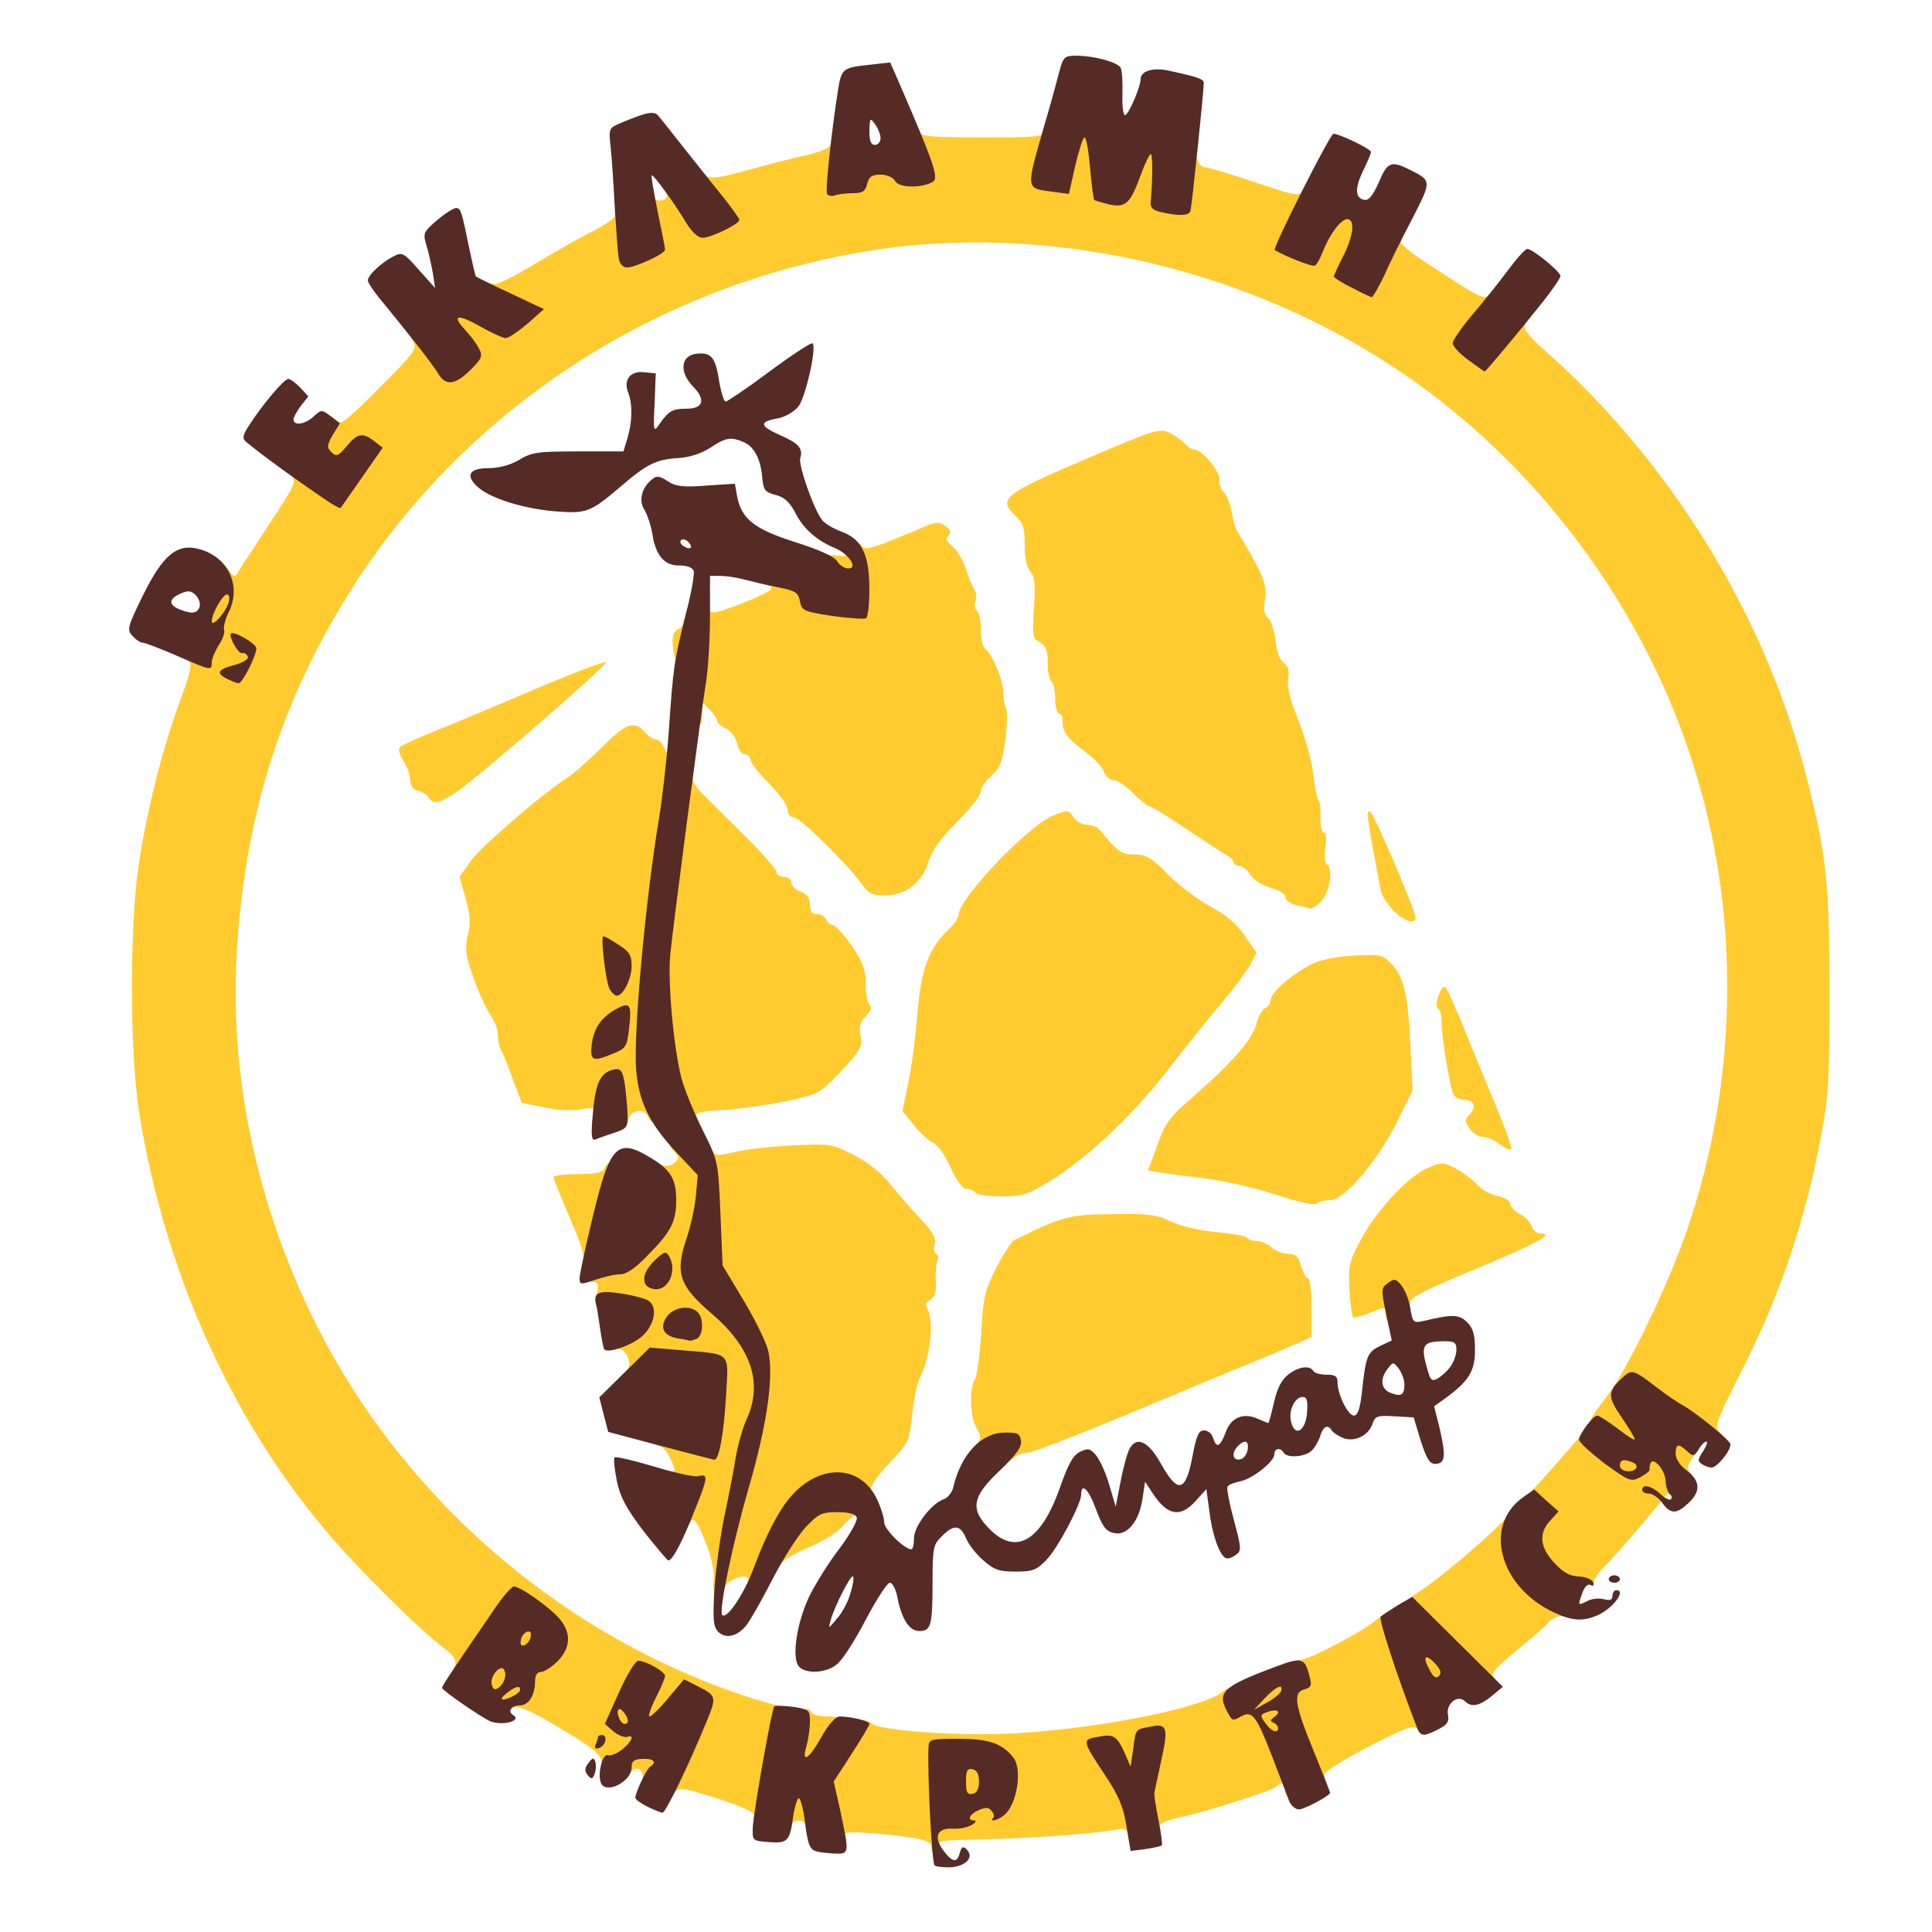
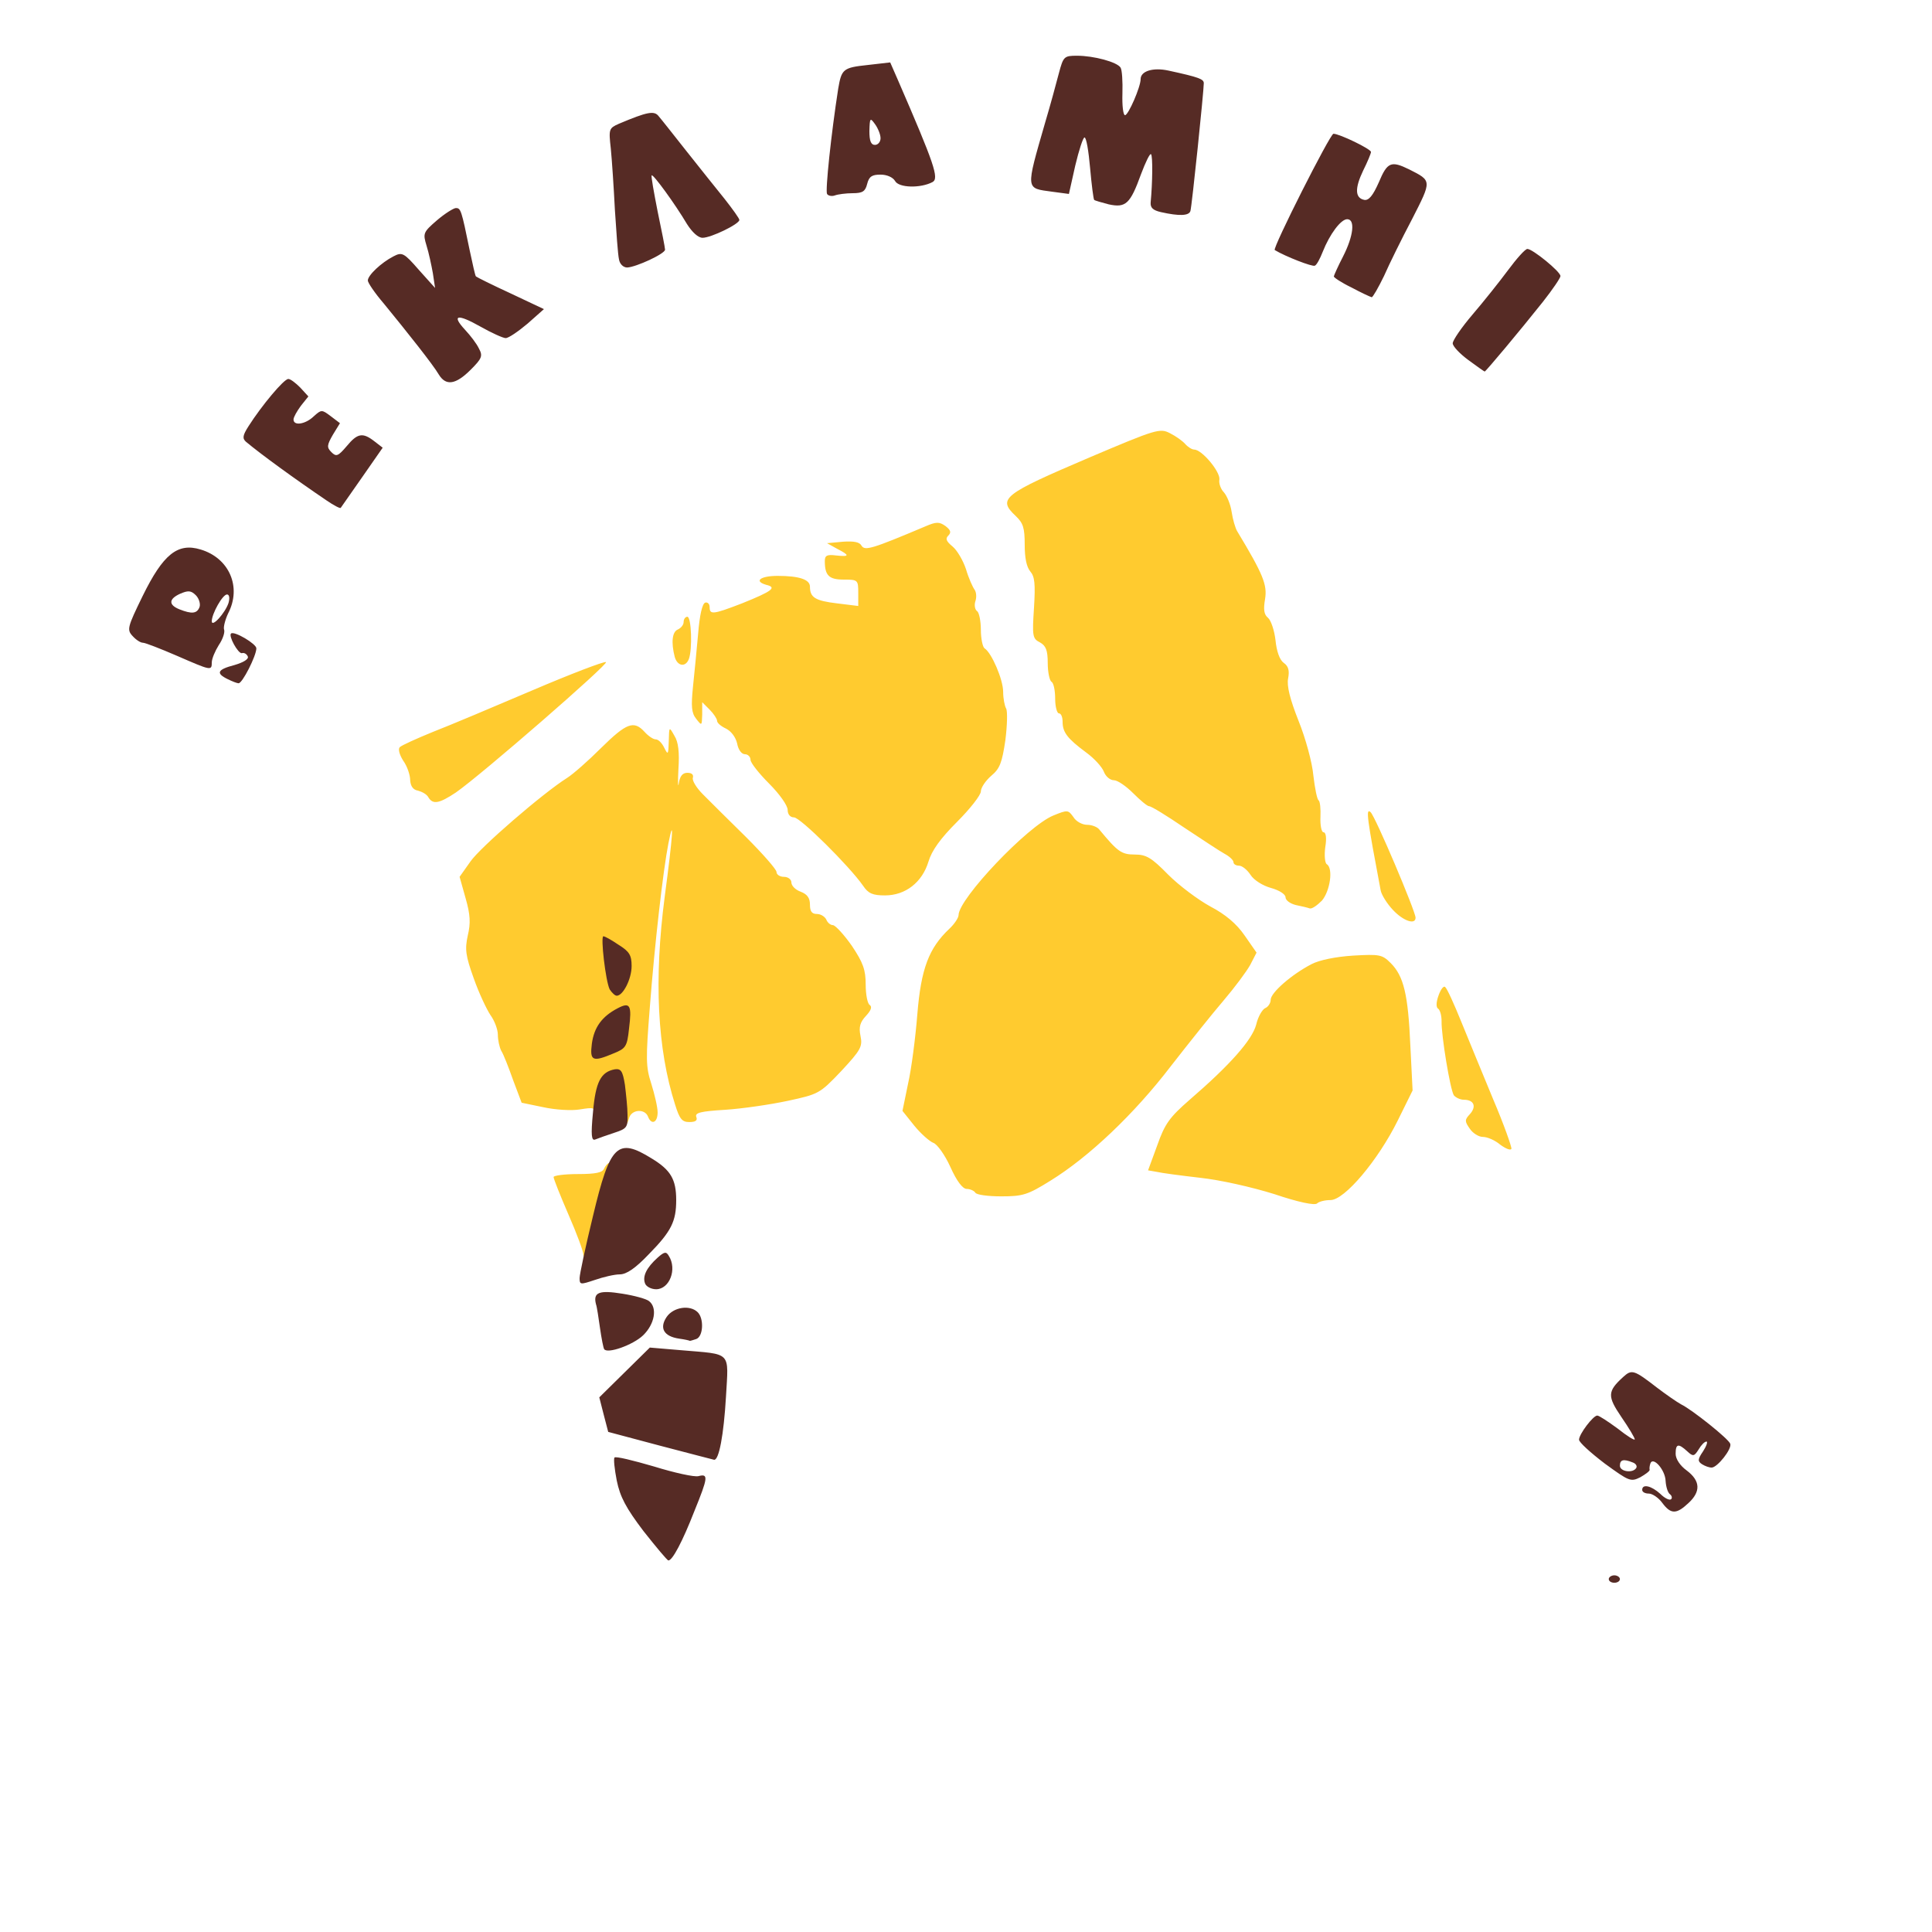
<svg xmlns="http://www.w3.org/2000/svg" width="65" height="65" viewBox="0 0 5200 5200">
  <g style="fill:#ffcb2f">
-     <path d="M2509 4985c-1-3-2-10-3-17-1-15-42-24-152-33-74-6-83-5-78 9 4 11 0 16-14 16-17 0-23-8-27-37-4-21-11-54-16-73-15-59-11-78 37-150 45-67 68-82 90-61 18 18 226 34 369 27 228-10 526-69 578-114 18-16 28-11 40 23 2 5 19-8 37-29 30-34 38-37 75-34s40 1 40-22c0-15 5-24 13-22 17 3 166-74 204-106 17-14 33-21 37-16 5 5 19 38 32 74 20 54 25 60 27 38 3-25 7-28 40-28h37l-52-51c-29-28-53-53-53-57 1-4 22-20 48-37 49-31 159-123 218-181 18-19 36-34 40-34s4 21 1 47c-8 73 42 150 120 186 28 13 31 47 4 47-10 0-25 7-32 16s-46 43-87 76c-59 49-71 63-61 74 9 11 6 14-18 14-20 0-39-10-59-31l-29-31-5 39c-5 35-8 38-40 41-24 3-38-2-47-14-17-23-16-16 2 36 15 43 20 100 9 100-4 0-12-7-18-15-10-14-28-7-134 47-77 40-120 68-117 76 3 7-4 12-19 12-20 0-27-10-46-59-18-48-25-58-35-48-11 10-10 18 1 46 16 39 18 97 4 106-5 3-10-3-10-14 0-22-10-27-25-12-12 11-180 65-257 82-36 7-58 17-58 26 0 7-7 13-15 13-18 0-38-71-33-117 3-29 1-33-18-33-22 0-23 1-8 35 15 38 19 135 5 135-5 0-12-7-15-16-4-11-13-14-30-10-41 10-247 25-368 27-111 2-117 3-107 20 7 15 6 19-6 19-8 0-16-2-16-5zm63-175-5-80h42c26 0 40-4 36-10-3-5-31-10-61-10h-54v83c0 88 3 97 30 97 15 0 16-10 12-80zm132-5c4-14 1-34-6-45-23-37-33-29-30 21 4 53 25 67 36 24zm390-85c4-31 3-40-4-30-5 8-10 30-10 49 0 45 6 37 14-19zM2100 4908c0-13 3-40 6-60 6-36 9-38 44-38s38 2 44 38c10 60 7 82-9 82-8 0-15-7-15-15s-9-15-20-15-20 7-20 15-7 15-15 15c-9 0-15-9-15-22z" />
-     <path d="M2030 4886c0-9-36-25-101-46-97-30-101-31-115-13-26 35-17-62 12-119 43-85 55-125 39-132-8-3-27 11-45 34-24 30-39 40-61 40-24 0-29 4-29 25s5 25 30 25c28 0 30 2 30 38 0 41-14 62-42 62-11 0-18-7-18-20 0-23-25-27-34-5-3 8-10 15-16 15-5 0-10-7-10-15 0-9-9-15-24-15-18 0-25-6-28-22-2-17-30-39-108-85-89-53-110-62-137-57-20 4-33 2-33-4s-10-12-22-14c-19-2-24-10-26-46-4-51 10-72 49-72 26 0 28-3 31-47 3-48 3-48 42-51l39-3-33-20c-18-11-33-19-34-17-122 182-118 177-144 178-18 0-22-4-17-19 4-13-5-26-32-47-66-49-233-215-316-314-258-305-437-708-503-1130-25-160-25-500-1-660 23-151 60-299 108-433 37-103 38-110 22-123-16-12-16-13 10-14 30 0 31-4 27-81-2-52 22-109 45-109 10 0 15-10 15-27 1-27 1-27 16-8 16 20 16 20 27 1 7-11 45-69 84-129 69-104 72-112 56-129-15-17-14-18 16-18 20 0 46 11 68 27l35 27 19-25 18-24-32-3c-18-2-38-8-44-14-20-16-16-83 7-109 18-22 21-23 33-7 12 15 24 6 118-88s103-106 91-124c-11-18-10-20 17-20 22 0 35 9 56 40 31 44 37 47 55 25 11-13 9-20-13-43-19-20-27-39-27-65 0-36 1-37 37-37 21 0 54 11 79 25 37 22 43 23 54 10 15-18 15-18-27-34-25-10-33-20-33-38 0-19 4-24 16-19 10 4 52-16 113-53 53-32 124-73 159-90 34-17 62-38 62-46s7-15 15-15c11 0 15 13 15 53 0 30 3 56 6 60 3 3 17 1 31-6 20-9 23-16 19-36-3-15-9-47-12-74-6-39-4-47 10-47 9 0 16 7 16 15s6 15 13 15c21 0 28-12 16-27-9-10-6-13 18-13s34 8 58 50c31 54 32 54 54 41 12-8 10-16-12-45-15-19-27-46-27-60 0-23 2-25 19-14 16 10 37 7 113-14 51-14 120-32 153-39s64-19 68-26c17-27 27-11 27 42 0 47 3 55 19 55 12 0 21-9 25-25 6-23 11-25 67-25 44 0 61 4 65 15 4 8 13 15 21 15 11 0 13-6 9-22-14-45-19-108-8-108 5 0 12 7 16 15 4 12 33 15 171 15 140 0 165-2 165-15 0-8 5-15 11-15 12 0 8 76-6 117-6 19-4 23 13 23 22 0 23-3 42-87 12-53 12-53 51-53 37 0 39 1 39 33 0 72 13 136 28 142 19 7 26-4 53-77 20-54 24-58 54-58 42 0 48 16 39 97-6 63-6 63 20 63 25 0 26-3 26-49 0-27 3-56 6-65 9-22 31-20 37 4 3 11 12 20 20 20s68 18 133 40c110 37 120 39 132 23 22-31 15 61-9 101l-20 35 20 11c18 9 23 7 33-17 29-67 47-83 94-83h44v55c0 31-7 69-15 85-14 27-14 30 3 39 15 8 21 4 35-22 9-18 21-44 26-59 8-21 17-28 37-28 21 0 24 3 15 13-8 11 14 30 107 90 105 68 118 75 130 60 10-15 12-12 12 18 0 24-10 46-32 73-25 30-28 40-17 47 21 13 23 12 58-31 21-27 40-40 56-40 18 0 23 4 19 15-4 10 12 31 47 62 345 303 602 720 713 1161 52 205 60 278 60 567 0 239-2 284-22 390-45 237-111 432-218 642-65 129-70 143-56 157 15 15 13 16-19 16-23 0-46-9-69-28-19-16-42-32-50-35-8-4-33-20-55-36-56-41-73-30-35 22 19 26 30 53 30 74 0 29 3 33 25 33 18 0 25-5 25-20 0-17 7-20 39-20 55 0 69 20 40 59-18 25-20 33-9 46 10 13 9 15-9 15-15 0-21 6-21 23-1 32-25 73-35 57-4-7-2-16 6-21 7-4 10-11 6-15s-8-5-10-3c-36 46-151 180-171 198-14 14-26 31-26 39 0 9-3 12-7 9-3-4-12-2-19 4-24 20-80 1-114-38-30-34-32-39-28-105 2-52-1-71-12-78s-5-18 31-57c24-27 63-70 86-97l41-48 36 27c20 15 39 26 41 23 3-3-13-17-34-33-40-27-40-27-24-54 9-14 24-35 33-46 54-66 168-300 221-455 135-393 144-833 24-1228-134-446-437-850-825-1101-411-267-934-381-1400-306-596 96-1119 448-1423 958-167 281-254 564-278 905-22 307 33 619 161 917 224 525 680 941 1224 1116 32 10 65 19 72 19 8 0 14 7 14 16 0 15-36 229-45 272-6 24-35 31-35 8zm-295-364c-9-9-25 19-24 43 0 16 2 15 15-8 9-16 13-32 9-35zm-325-31c0-11 8-22 18-24 10-3 6-5-10-6-23-1-28 3-28 24 0 14 5 25 10 25 6 0 10-9 10-19zm80-75c0-6-7-19-14-29-13-16-14-13-17 27-4 42-3 44 13 29 10-9 18-21 18-27z" />
-     <path d="M2130 4738c0-12 5-48 12-80 11-54 28-73 43-48 3 6 24 10 46 10 49 0 50 15 9 88-29 49-33 52-70 52-34 0-40-3-40-22zM1921 4253c2-24-6-62-21-100-25-64-36-75-46-48-4 8-10 15-15 15-12 0-12-52 0-84 9-22 7-25-18-31-16-3-33-16-39-29-9-21-8-22 14-18 24 4 24 4 10-29-8-19-21-35-30-37s-16-10-16-18c0-17 34-18 96-3 25 6 48 9 52 5 3-4 9-49 12-101l5-95-25-4c-95-18-126-17-144 3-22 25-87 31-67 7 14-17-5-56-26-56-23 0-13-23 25-56 45-39 38-52-36-61-50-6-51-6-45-34 5-25 2-29-16-29-14 0-21-6-21-19 0-19 25-31 70-31 17 0 42-18 81-60 60-62 78-105 60-139-17-31-14-72 4-65 8 4 22 1 30-6 14-11 14-15-1-31-16-18-16-19 18-19 26 0 40 6 51 23l16 22v-24c1-23 2-24 15-6 12 16 17 17 62 6 27-7 96-15 154-18 103-5 107-5 167 25 40 21 74 48 99 79 21 26 58 69 82 94 33 35 42 52 38 67-4 11-2 23 4 27 6 3 7 11 3 18-3 6-6 30-4 53 1 31-3 45-15 52-11 6-14 14-9 23 20 32 10 131-20 189-7 14-16 58-20 98-7 70-9 74-61 130-30 31-52 62-49 69 5 16-51 18-60 3-11-18-63-11-90 13l-26 22 80-3 81-4v32c0 19-11 44-27 66-36 44-53 45-19 0 42-56 28-81-16-28-13 16-53 41-92 57-37 16-70 35-73 43-3 7-11 11-19 8s-17 8-24 30c-8 24-18 34-32 34s-18-5-15-15c4-8 2-17-3-20-14-9-60 14-60 30 0 8-7 15-16 15-12 0-15-9-13-37zm16-780c-17-30-23-59-28-148-3-60-6-91-7-67-1 23-10 66-21 96-21 59-18 70 32 124 41 43 51 41 24-5zM2720 3912c0-22-3-22-52-16-49 7-52 6-39-10 13-15 12-21-2-45-17-29-18-105-2-131 5-8 12-63 16-122 5-95 10-115 40-175 19-37 41-70 49-75 129-64 147-69 262-70 97-2 120 1 158 19 26 13 78 25 123 29 43 4 80 11 83 15 3 5 15 9 26 9 12 0 30 8 41 18 10 9 31 17 45 17 20 0 27 6 34 33 5 17 13 32 18 32 6 0 10 35 10 79v79l-32 15c-18 8-71 31-118 50s-199 82-339 141c-139 58-263 106-275 106s-27 5-34 12c-9 9-12 7-12-10zM3730 3540c0-24-1-24-47-5-20 8-38 13-41 10s-8-37-10-75c-3-63-1-74 30-132 42-79 125-169 178-193 41-18 42-18 78 0 20 11 46 30 57 43s36 27 55 31c20 4 35 13 35 21s11 20 25 27c13 6 28 21 32 32 4 12 14 21 23 21 41 0-1 23-167 93-132 54-183 80-182 91 1 10-6 16-17 16-10 0-19 6-19 14s-7 16-15 20c-10 4-15-1-15-14z" />
    <path d="M1570 3376c0-8-18-57-40-107-22-51-40-96-40-101 0-4 29-8 65-8 49 0 67-4 71-15 4-8 10-15 15-15 16 0 10 72-13 168-18 74-25 92-40 92-10 0-18-7-18-14zM3430 3214c-61-19-145-38-200-44-52-6-105-13-117-16l-23-4 25-68c20-57 33-75 87-122 109-94 168-161 179-202 5-22 17-42 25-45 7-3 14-13 14-22 0-19 56-68 110-96 21-11 65-20 112-23 71-4 78-3 101 20 35 35 47 84 53 223l6 120-40 81c-53 107-143 214-181 214-15 0-31 4-36 9-6 6-50-3-115-25zM2625 3210c-3-5-14-10-23-10-11 0-27-21-44-59-15-33-36-62-46-65-10-4-33-24-51-46l-32-40 15-73c9-39 20-124 25-187 10-123 31-178 86-230 14-13 25-30 25-37 0-44 186-240 255-268 39-16 40-15 54 4 7 12 24 21 37 21s28 6 33 13c49 59 59 67 95 67 31 0 45 8 90 54 30 30 81 68 114 86 40 21 70 46 92 78l32 46-17 33c-10 18-42 61-71 95-30 35-94 115-143 178-98 128-220 244-324 308-61 38-74 42-132 42-35 0-67-4-70-10zM4038 3081c-14-12-35-21-47-21-11 0-27-10-35-22-14-20-14-24 0-39 19-21 11-39-16-39-10 0-22-6-27-12-10-16-34-162-33-200 0-15-4-29-9-33-6-3-6-17 1-36 6-17 14-27 18-22 5 4 24 46 43 93s58 141 86 209c29 68 50 128 49 133-2 5-15 0-30-11zM1655 2980c-8-55-25-59-25-6 0 25-5 35-19 39-14 3-17 0-13-15 4-17 0-18-37-12-23 4-67 1-99-6l-58-12-23-61c-12-34-26-70-32-79-5-10-9-29-9-43s-9-38-20-53c-10-15-31-59-45-99-22-61-24-78-16-115 8-33 7-56-6-101l-16-57 29-41c26-38 195-184 260-225 16-10 57-46 92-81 68-67 88-75 117-43 10 11 23 20 30 20s17 10 23 23c10 20 11 18 12-18 1-40 1-40 15-15 11 17 14 45 11 90-2 36-1 53 1 38 3-19 10-28 23-28 12 0 17 5 15 13-3 7 9 27 27 45s70 70 116 115c45 45 82 87 82 94s9 13 20 13 20 7 20 15c0 9 11 20 25 25 18 7 25 17 25 35s5 25 19 25c10 0 21 7 25 15 3 8 11 15 18 15 7 1 30 26 51 56 30 45 37 64 37 104 0 27 5 52 11 55 7 5 3 15-10 29-16 17-20 30-15 54 6 29 1 38-52 95-58 61-61 62-144 80-47 10-122 21-168 24-66 4-82 8-78 19 4 10-2 14-19 14-19 0-26-8-38-47-48-150-57-337-28-559 22-165 26-224 10-144-14 71-37 271-50 441-11 139-11 160 4 206 9 29 17 63 17 77 0 28-17 35-26 11-9-22-45-19-51 5-10 38-31 21-38-30zM3749 2449c-16-17-31-41-33-53-36-191-41-223-27-210 13 12 121 267 121 284 0 20-33 9-61-21zM3525 2445c-5-2-22-6-37-9-16-4-28-13-28-21s-17-19-39-25-46-21-55-35-23-25-31-25-15-4-15-9c0-6-11-16-24-23s-61-39-108-70c-47-32-89-58-95-58-5 0-24-16-43-35s-42-35-52-35-22-10-27-23-26-36-48-52c-50-37-63-54-63-82 0-13-4-23-10-23-5 0-10-18-10-39 0-22-4-43-10-46-5-3-10-26-10-50 0-35-5-47-21-56-20-10-21-17-16-93 4-65 2-84-10-98-10-12-15-36-15-72 0-45-4-58-24-77-50-47-35-58 199-158 179-76 189-79 216-65 16 8 34 21 41 29s18 15 24 15c21 0 71 60 68 81-2 10 4 26 12 34 8 9 18 32 21 53 3 20 10 44 15 52 70 116 81 144 75 182-5 29-3 42 8 51 8 7 17 34 20 60 3 30 11 53 22 61 13 9 16 21 12 42-4 20 5 56 28 114 19 47 37 113 40 148 4 34 10 64 14 66 4 3 6 23 5 45-1 23 3 41 8 41 7 0 9 16 5 40-3 22-1 43 4 46 18 11 9 72-13 98-13 13-27 23-33 21zM2323 2384c-37-53-169-184-186-184-10 0-17-8-17-20s-22-43-50-71c-27-27-50-56-50-64s-7-15-15-15c-9 0-18-12-21-29-4-17-16-33-30-40-13-6-24-15-24-21 0-5-9-19-20-30l-20-20v33c-1 31-1 31-16 12-13-16-14-34-9-85 4-36 10-101 14-144 4-50 11-81 19-84 6-2 12 3 12 12 0 21 9 20 87-10 82-33 95-43 65-50-34-10-15-24 31-24 59 0 87 10 87 29 0 29 14 38 73 45l57 7v-35c0-35-1-36-39-36-40 0-51-11-51-50 0-15 6-18 30-15 37 4 38 0 3-18l-27-15 43-4c30-2 45 1 50 11 9 14 29 8 171-52 30-13 38-13 55-1 14 11 16 17 7 26-8 8-5 15 12 29 12 10 28 37 36 61 7 24 18 48 23 55s6 21 2 32c-3 10-1 22 5 26 5 3 10 26 10 50s5 47 10 50c19 12 50 84 50 117 0 18 4 38 8 45s3 45-2 85c-9 61-15 77-38 96-15 13-28 32-28 42s-29 47-64 82c-45 45-68 77-77 107-17 56-62 91-117 91-33 0-45-5-59-26zM1153 2146c-4-8-17-15-28-18-13-2-20-12-21-28 0-14-8-38-19-53-10-16-14-31-9-36s45-23 89-41c44-17 165-68 268-112s192-78 198-76c10 3-335 303-404 351-45 30-62 33-74 13zM1816 1768c-10-39-7-68 9-74 8-4 15-12 15-20s5-14 10-14c11 0 14 88 4 114-9 23-31 19-38-6z" />
  </g>
  <g style="fill:#562b25">
-     <path d="M2515 5020c-7-12-19-239-16-317 1-22 5-23 81-23 81 0 117 12 147 50 26 32 10 129-25 156-17 14-41 19-29 7 4-3 2-12-4-19-8-10-16-10-35-2-26 12-32 28-11 28 6 0 3 6-8 12-11 7-34 11-51 10-41-3-52 22-26 57 25 34 38 36 45 9 5-18 9-20 19-10 21 21-3 46-46 48-20 0-39-2-41-6zm120-225c0-20-6-31-17-33-15-3-18 4-18 33s3 36 18 33c11-2 17-13 17-33zM2198 4983c-19-5-24-17-33-90-4-29-11-53-15-53s-11 22-15 48c-9 68-15 74-66 70-43-3-44-4-43-38 2-43 51-320 58-327 3-3 26-2 51 1 43 7 45 9 45 39 0 18-4 47-9 65-15 50 5 39 40-23 19-34 38-55 49-55 31 0 80 12 80 20 0 4-22 41-48 81l-48 74 18 80c24 114 24 115-14 114-18-1-41-3-50-6zM3032 4916c-8-52-21-83-57-137-63-95-63-97-21-104 43-9 52-3 73 43l16 37 7-47c7-55 5-53 48-61 44-9 47 4 27 94-9 41-17 79-18 84-1 6 4 39 11 73 7 35 11 66 9 69-3 2-23 7-45 10l-39 5zM1743 4863c-18-9-33-20-33-24 0-14 30-78 40-84 19-12 10-22-20-21-23 1-30 6-30 22 0 40-70 75-83 42-9-25 5-79 19-74 7 3 24-4 38-15 27-21 35-42 14-34-7 2-24-4-37-15l-23-20 38-85c21-47 44-85 52-85 20 0 72 29 72 41 0 5-11 32-25 59-14 28-21 50-17 50 5 0 28-22 51-50l42-50 32 16c57 29 57 29 27 102-49 119-109 242-117 241-4 0-23-8-40-16zm-53-230c0-14-19-38-25-32-8 8 5 39 16 39 5 0 9-3 9-7zM3470 4848c-5-13-25-66-45-118-44-113-54-127-85-110-24 13-23 13-39-17-25-49-7-65 132-117 72-27 79-24 92 27 6 23 4 29-14 34-31 8-27 40 24 164 25 61 45 112 45 114 0 8-69 45-84 45-9 0-21-10-26-22zm-30-197c0-5-6-12-12-14-10-4-9-8 2-16 20-14 8-23-19-13-20 7-20 9-5 30 15 22 34 29 34 13zm8-99c7-22-14-13-44 19l-29 31 34-19c19-10 36-24 39-31zM1582 4778c-9-11-9-19 2-33 10-14 14-15 18-4 3 8 2 22-1 32-6 16-9 17-19 5z" />
-     <path d="M1604 4694c3-8 6-18 6-20s5-4 10-4c16 0 11 27-6 34-12 5-15 2-10-10zM3815 4653c-56-145-105-296-99-302 5-4 26-18 47-31l38-22 122 121 122 121-30 25c-33 27-55 31-72 14-19-19-51 6-46 35 4 19-1 28-25 40-39 20-48 20-57-1zm50-173c-27-30-38-24-19 11 11 23 19 28 27 20 7-7 5-16-8-31zM1320 4633c-22-9-130-83-130-90 0-5 11-23 129-195 28-43 57-78 64-78 18 0 99 58 124 88 31 38 29 77-6 113-16 16-37 29-45 29-10 0-16 9-16 26 0 36-17 64-40 64s-35 16-19 26c25 15-27 30-61 17zm80-85c0-12-12-9-32 6-26 19-22 27 7 14 14-6 25-15 25-20zm-40-39c0-11-4-19-9-19-16 0-33 30-27 46 5 13 9 14 21 4 8-7 15-21 15-31zm68-103c3-12-1-17-10-14-7 3-15 13-16 22-3 12 1 17 10 14 7-3 15-13 16-22zM2150 4485c-20-24-5-120 29-190 17-34 53-92 82-129 28-38 48-74 45-82-4-9-21-14-52-14-42 0-51 4-85 40-21 22-61 85-89 139-28 55-60 111-70 124-25 32-56 39-77 19-13-14-15-32-10-117 4-55 16-143 27-195s25-123 30-156c6-34 19-82 30-105 44-97 12-192-94-283-89-76-100-110-67-206 10-30 21-80 24-111l5-56-58-62c-73-78-101-136-108-224-7-100 26-462 62-675 8-48 20-152 26-232 12-176 14-189 46-318 15-56 24-109 21-116-4-9-19-14-38-14-40 1-64-26-73-84-4-24-14-53-21-65-17-25-8-60 19-82 13-11 20-11 43 4 21 14 41 17 104 12l77-5 6 34c12 61 46 88 156 123 64 20 105 39 113 51 6 11 20 20 30 20 28 0 2-39-36-55-49-20-86-53-107-96-15-28-29-41-53-47-27-7-32-13-35-43-4-52-21-85-48-98-36-16-50-14-92 14-25 16-56 26-88 28-59 4-83 16-154 77-82 70-92 73-179 66-87-8-175-36-207-67-32-30-20-49 31-49 28 0 58-8 82-22 34-21 51-23 160-23h121l11-36c13-45 14-90 2-122-14-35 6-60 44-55l30 3-3 80c-4 79-3 80 14 55 24-34 34-40 72-40 45 0 52-24 18-59-39-40-34-85 10-89 39-4 50 10 60 76 5 29 13 53 17 53s58-36 118-81c61-45 113-79 116-76 12 11-19 146-38 170-11 14-35 28-55 32-51 9-50 20 3 44 53 23 65 37 57 63-6 18 37 140 59 167 7 9 30 23 52 31 55 20 75 62 75 156 0 39-4 74-9 77s-45 0-90-6c-78-12-83-14-88-40-5-24-12-28-62-38-31-6-72-16-91-21s-47-9-62-9h-27v110c0 60-5 138-10 172-14 85-89 656-97 738-7 75 9 249 30 331 8 31 34 94 57 140 42 84 42 84 48 224l6 141 57 95c31 52 61 113 66 136 15 67-3 197-53 368-45 157-81 332-71 342 12 12 57-54 82-120 44-116 80-181 122-219 77-69 171-58 212 26 11 23 20 52 20 64 0 18 54 72 73 72 4 0 7-13 7-30 0-32 48-95 81-105 10-4 22-18 25-33 21-88 75-145 136-146 37-1 43 2 46 22 3 16-12 37-57 80-75 71-81 104-27 158 72 72 139 31 190-115 22-63 35-85 54-94 21-10 27-8 43 11 10 13 26 48 35 80l17 57 13-67c7-37 18-77 24-88 19-36 51-21 85 40 45 81 66 76 84-17 11-59 17-73 32-73 10 0 21 9 24 20 9 29 19 25 34-15 14-40 48-54 87-36 14 6 26 11 28 11 1 0 8-25 15-55 8-37 20-61 38-75 28-22 58-26 68-10 3 6 19 10 36 10 22 0 29 4 29 20 0 33 28 90 44 90 10 0 16-16 21-57 11-104 15-113 49-130l32-15-15-70c-14-68-14-71 5-85 17-12 21-12 37 8 9 12 20 39 23 61 6 37 9 39 33 34 80-19 98-19 120 3 16 16 21 33 21 75 0 57-17 84-82 131l-28 20 16 64c16 72 14 91-14 91-14 0-23-15-38-62l-19-63-52-3c-45-3-52 0-58 18-10 33-48 52-78 41-14-5-28-15-32-20-10-18-23-13-31 12-3 12-13 30-22 40-16 18-67 23-77 7-9-15-25-12-25 4 0 20-58 66-92 73-15 3-31 9-34 14s5 46 17 90c21 79 21 83 4 95-10 7-22 11-27 7-17-10-36-66-43-126l-8-59-28 31c-41 46-75 41-114-16l-23-35-7 47c-10 62-42 100-78 91-21-5-30-18-48-66-19-52-39-71-39-37 0 25-63 144-93 175-27 28-37 32-84 32-44 0-58-5-86-30-19-16-40-43-47-60-15-36-33-38-65-5-23 22-25 31-25 124 0 116-4 131-36 131-27 0-48-34-59-93-4-20-13-37-20-37s-36 45-65 100c-29 56-64 110-78 120-29 24-85 26-102 5zm139-197c7-22 10-42 7-45-6-6-50 81-60 117-7 25-7 25 17-4 14-15 30-46 36-68zm1069-386c4-24-7-29-26-10-18 18-15 40 6 36 9-2 18-13 20-26zm160-100c2-32 0-42-12-42-21 0-39 37-31 67 10 42 39 25 43-25zm262-76c0-12-7-31-15-42-15-19-15-19-30 0-22 28-18 55 8 65 28 11 37 6 37-23zm124-48c9-12 16-33 16-45 0-19-5-23-29-23-62 0-68 9-50 73 9 32 12 36 29 27 10-6 26-20 34-32zM1852 1458c-6-6-15-8-19-4s-1 11 7 16c19 12 27 3 12-12zM4185 4341c-148-67-194-233-87-310l31-22 33 30 33 29-22 24c-32 34-29 72 10 114 24 26 41 36 66 37 19 1 36 8 39 16s0 11-7 7c-6-4-15 3-21 19-14 36-13 37 11 25 11-7 32-9 45-6 17 5 24 2 24-9 0-8 5-15 10-15 30 0-13 54-56 70-36 14-64 12-109-9z" />
    <path d="M4330 4250c0-5 7-10 15-10s15 5 15 10c0 6-7 10-15 10s-15-4-15-10zM1732 4121c-47-62-63-92-72-136-6-31-9-59-6-62 3-4 51 8 106 24 55 17 109 29 120 26 27-7 26 3-11 94-32 82-59 133-70 133-3 0-33-36-67-79zM4474 4045c-10-14-27-25-36-25-10 0-18-4-18-10 0-17 25-11 49 11 12 12 25 18 29 14 3-3 2-9-3-13-6-4-11-20-12-36-1-30-34-67-41-47-2 6-3 13-2 17 1 3-11 12-25 20-26 13-30 11-96-37-38-29-69-57-69-64 0-15 38-65 49-65 5 0 29 16 55 35 25 20 46 33 46 29s-16-31-36-60c-38-56-38-69 5-108 23-21 29-19 91 29 25 19 54 39 65 45 29 14 128 93 132 106 5 14-35 64-50 64-7 0-18-4-26-9-12-8-12-13 3-35 9-14 13-26 9-26-5 0-14 9-21 21-12 19-15 20-31 5-24-22-31-20-31 7 0 14 12 32 30 45 37 28 38 57 4 88-32 30-47 30-70-1zm-70-94c3-5-1-12-10-15-25-10-34-7-34 9s35 21 44 6zM1776 3891l-139-37-12-46-12-47 68-67 68-67 83 7c139 12 129 1 122 125-6 103-19 172-32 170-4-1-70-18-146-38zM1626 3631c-2-3-7-28-11-56-4-27-8-57-11-65-8-32 9-38 71-28 32 5 65 14 72 20 23 18 15 62-16 92-27 26-97 51-105 37zM1828 3603c-41-6-54-28-34-58 18-27 63-34 84-13 17 17 15 65-4 72-9 3-16 5-17 5-1-1-14-4-29-6zM1736 3454c-7-19 4-42 34-69 18-16 23-17 30-5 23 36 2 90-34 90-13 0-27-7-30-16zM1560 3440c0-10 16-85 36-167 46-193 66-212 158-155 51 31 66 56 66 112 0 57-13 84-73 145-37 39-61 55-79 55-14 0-44 7-67 15-39 13-41 13-41-5zM1596 2994c7-82 21-109 59-116 16-2 21 4 27 42 3 25 7 61 7 81 1 33-2 37-36 48-21 7-44 15-51 18-10 4-12-11-6-73zM1593 2809c6-44 27-73 69-95 34-18 39-9 31 55-5 48-9 53-41 66-57 24-65 21-59-26zM1641 2663c-11-22-25-143-17-143 4 0 22 10 41 23 29 18 35 28 35 57 0 35-23 80-40 80-5 0-13-8-19-17zM613 1828c-33-16-28-26 18-38 24-7 39-16 36-23s-10-11-16-9c-10 2-37-47-29-53 9-7 68 28 68 40 0 20-38 95-48 94-4 0-17-5-29-11zM476 1765c-44-19-85-35-91-35-7 0-19-8-28-18-16-17-14-24 27-108 55-112 94-144 156-125 77 23 111 101 74 172-8 17-13 37-11 43 3 7-3 26-14 42-10 16-19 37-19 47 0 23-2 22-94-18zm139-142c4-14 2-23-4-23-12 0-41 52-41 72 0 18 36-22 45-49zm-78 11c3-8-1-23-10-32-13-13-21-13-42-4-31 14-32 30-2 42 33 13 47 12 54-6zM879 1347c-87-59-175-123-217-158-10-9-9-17 7-42 35-55 95-127 107-127 6 0 20 11 32 23l22 24-20 25c-11 15-20 31-20 37 0 18 32 13 54-8 21-19 22-19 46-1l25 19-19 31c-16 28-17 34-4 47s18 11 41-16c29-35 43-38 75-13l22 17-55 79c-30 43-56 80-58 83-2 2-19-7-38-20zM1181 1008c-15-26-85-114-148-191-24-28-43-56-43-62 0-14 36-48 69-65 23-12 28-10 68 36l44 49-6-40c-4-22-11-55-17-74-10-33-9-36 28-68 21-18 45-33 51-33 13 0 15 5 37 113 8 37 15 70 17 71 2 2 44 23 94 46l89 42-44 39c-25 21-51 39-59 39-7 0-38-14-68-31-62-35-79-32-41 9 14 15 31 37 37 50 11 20 8 27-22 57-41 41-67 44-86 13zM3952 969c-23-17-42-37-42-45s24-43 53-77c30-35 73-89 96-120s46-57 52-57c14 0 89 61 89 73 0 5-21 36-47 69-62 78-154 188-157 188-1 0-21-14-44-31zM3638 774c-27-13-48-27-48-30 0-2 11-27 25-54 28-55 33-100 11-100-17 0-47 40-66 88-7 18-16 35-21 37-6 4-80-25-108-42-7-4 149-313 158-313 16 0 101 41 101 49 0 4-9 26-21 50-23 48-22 74 3 79 12 2 23-11 39-47 23-55 33-59 82-35 61 31 61 29 8 133-28 53-62 122-76 154-15 31-30 57-33 57-4-1-28-12-54-26zM1666 698c-3-13-7-72-11-133-3-60-8-135-11-165-6-53-5-55 22-67 76-32 95-36 107-20 7 8 40 50 74 93 35 44 81 102 103 129 22 28 40 53 40 57 0 11-76 48-99 48-12 0-28-15-42-37-32-54-91-135-95-131-2 2 6 46 16 97 11 52 20 98 20 103 0 11-78 47-102 48-10 0-20-9-22-22zM3125 571c-22-5-29-12-28-26 5-53 6-125 1-130-3-3-15 22-27 54-29 80-41 91-87 81-19-5-37-10-39-12s-7-41-11-86-10-82-15-82c-4 0-15 34-25 76l-17 76-45-6c-72-10-72-2-19-186 14-47 30-106 37-133 12-45 14-47 49-47 45 0 108 17 117 32 4 6 6 37 5 70-1 32 2 58 7 58 9 0 42-76 42-97 0-22 34-32 75-23 83 18 95 23 95 34 0 21-32 331-36 344s-30 14-79 3zM2226 522c-5-9 11-161 30-283 9-53 13-57 79-64l61-7 21 48c98 226 111 264 93 274-32 17-91 16-101-3-6-10-22-17-39-17-23 0-31 5-36 25s-12 25-39 25c-18 0-40 3-48 6s-18 1-21-4zm144-150c0-10-7-27-15-38-13-18-14-17-15 19 0 26 4 37 15 37 8 0 15-8 15-18z" />
  </g>
</svg>